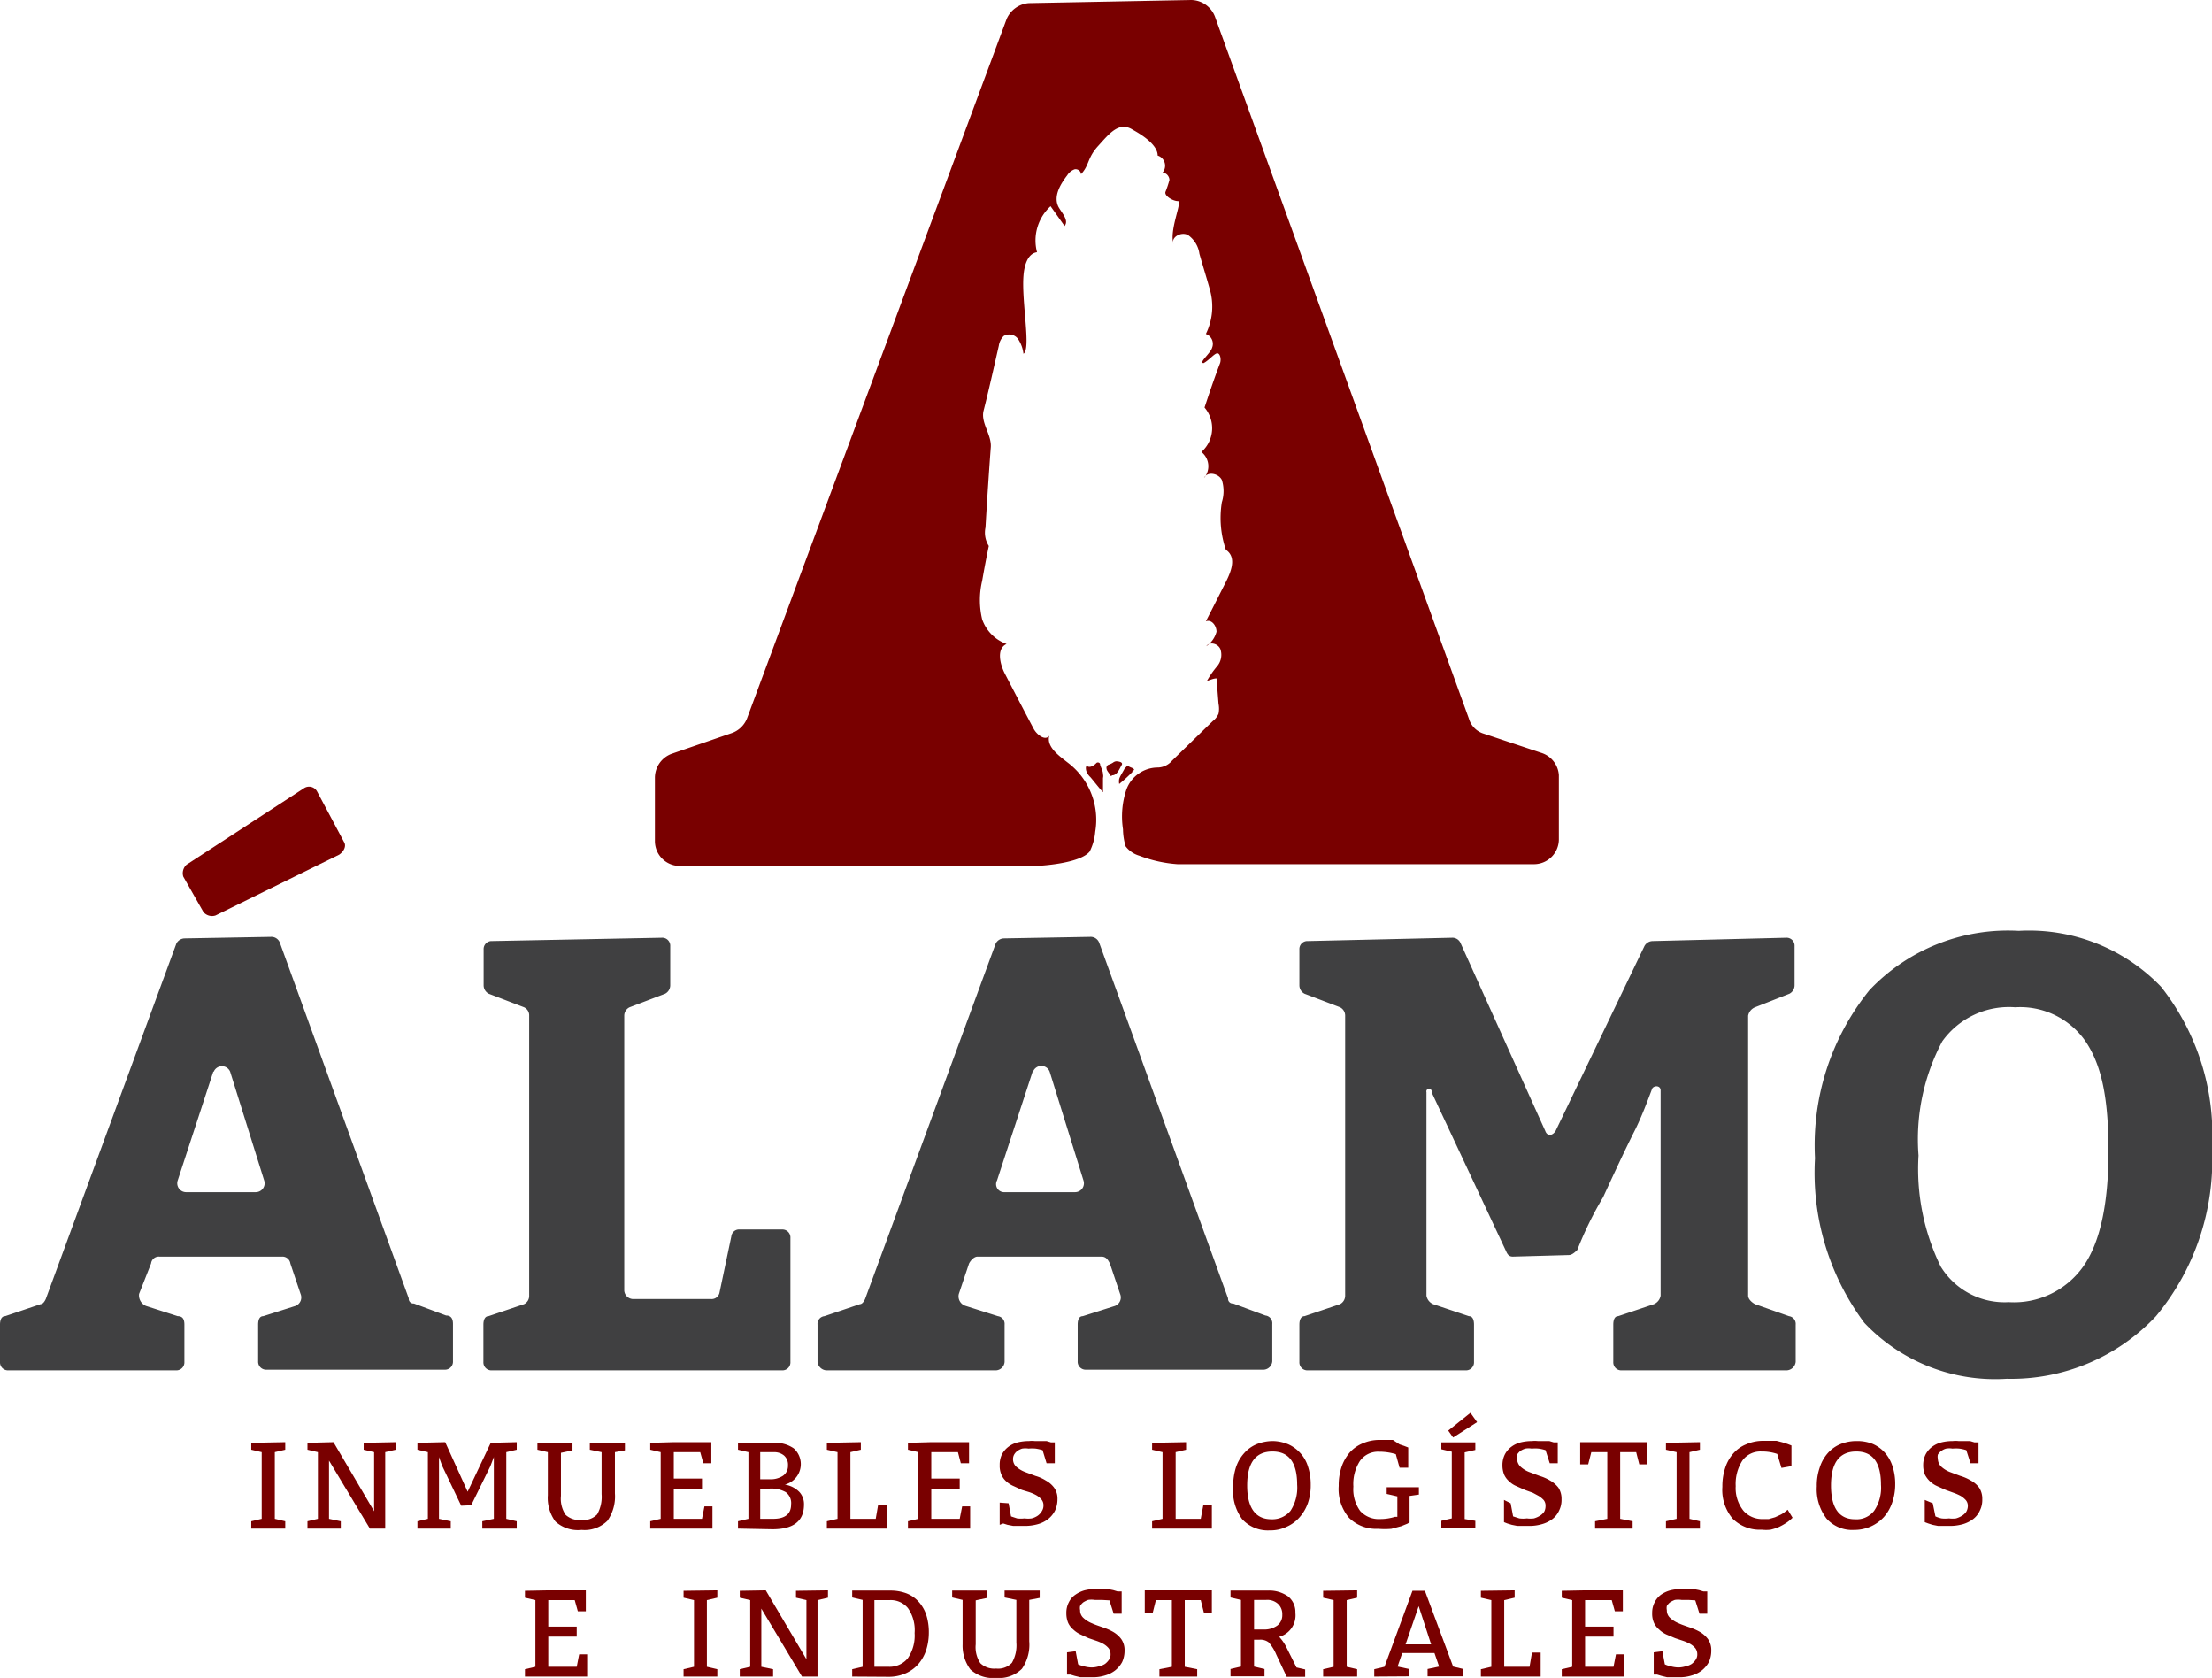
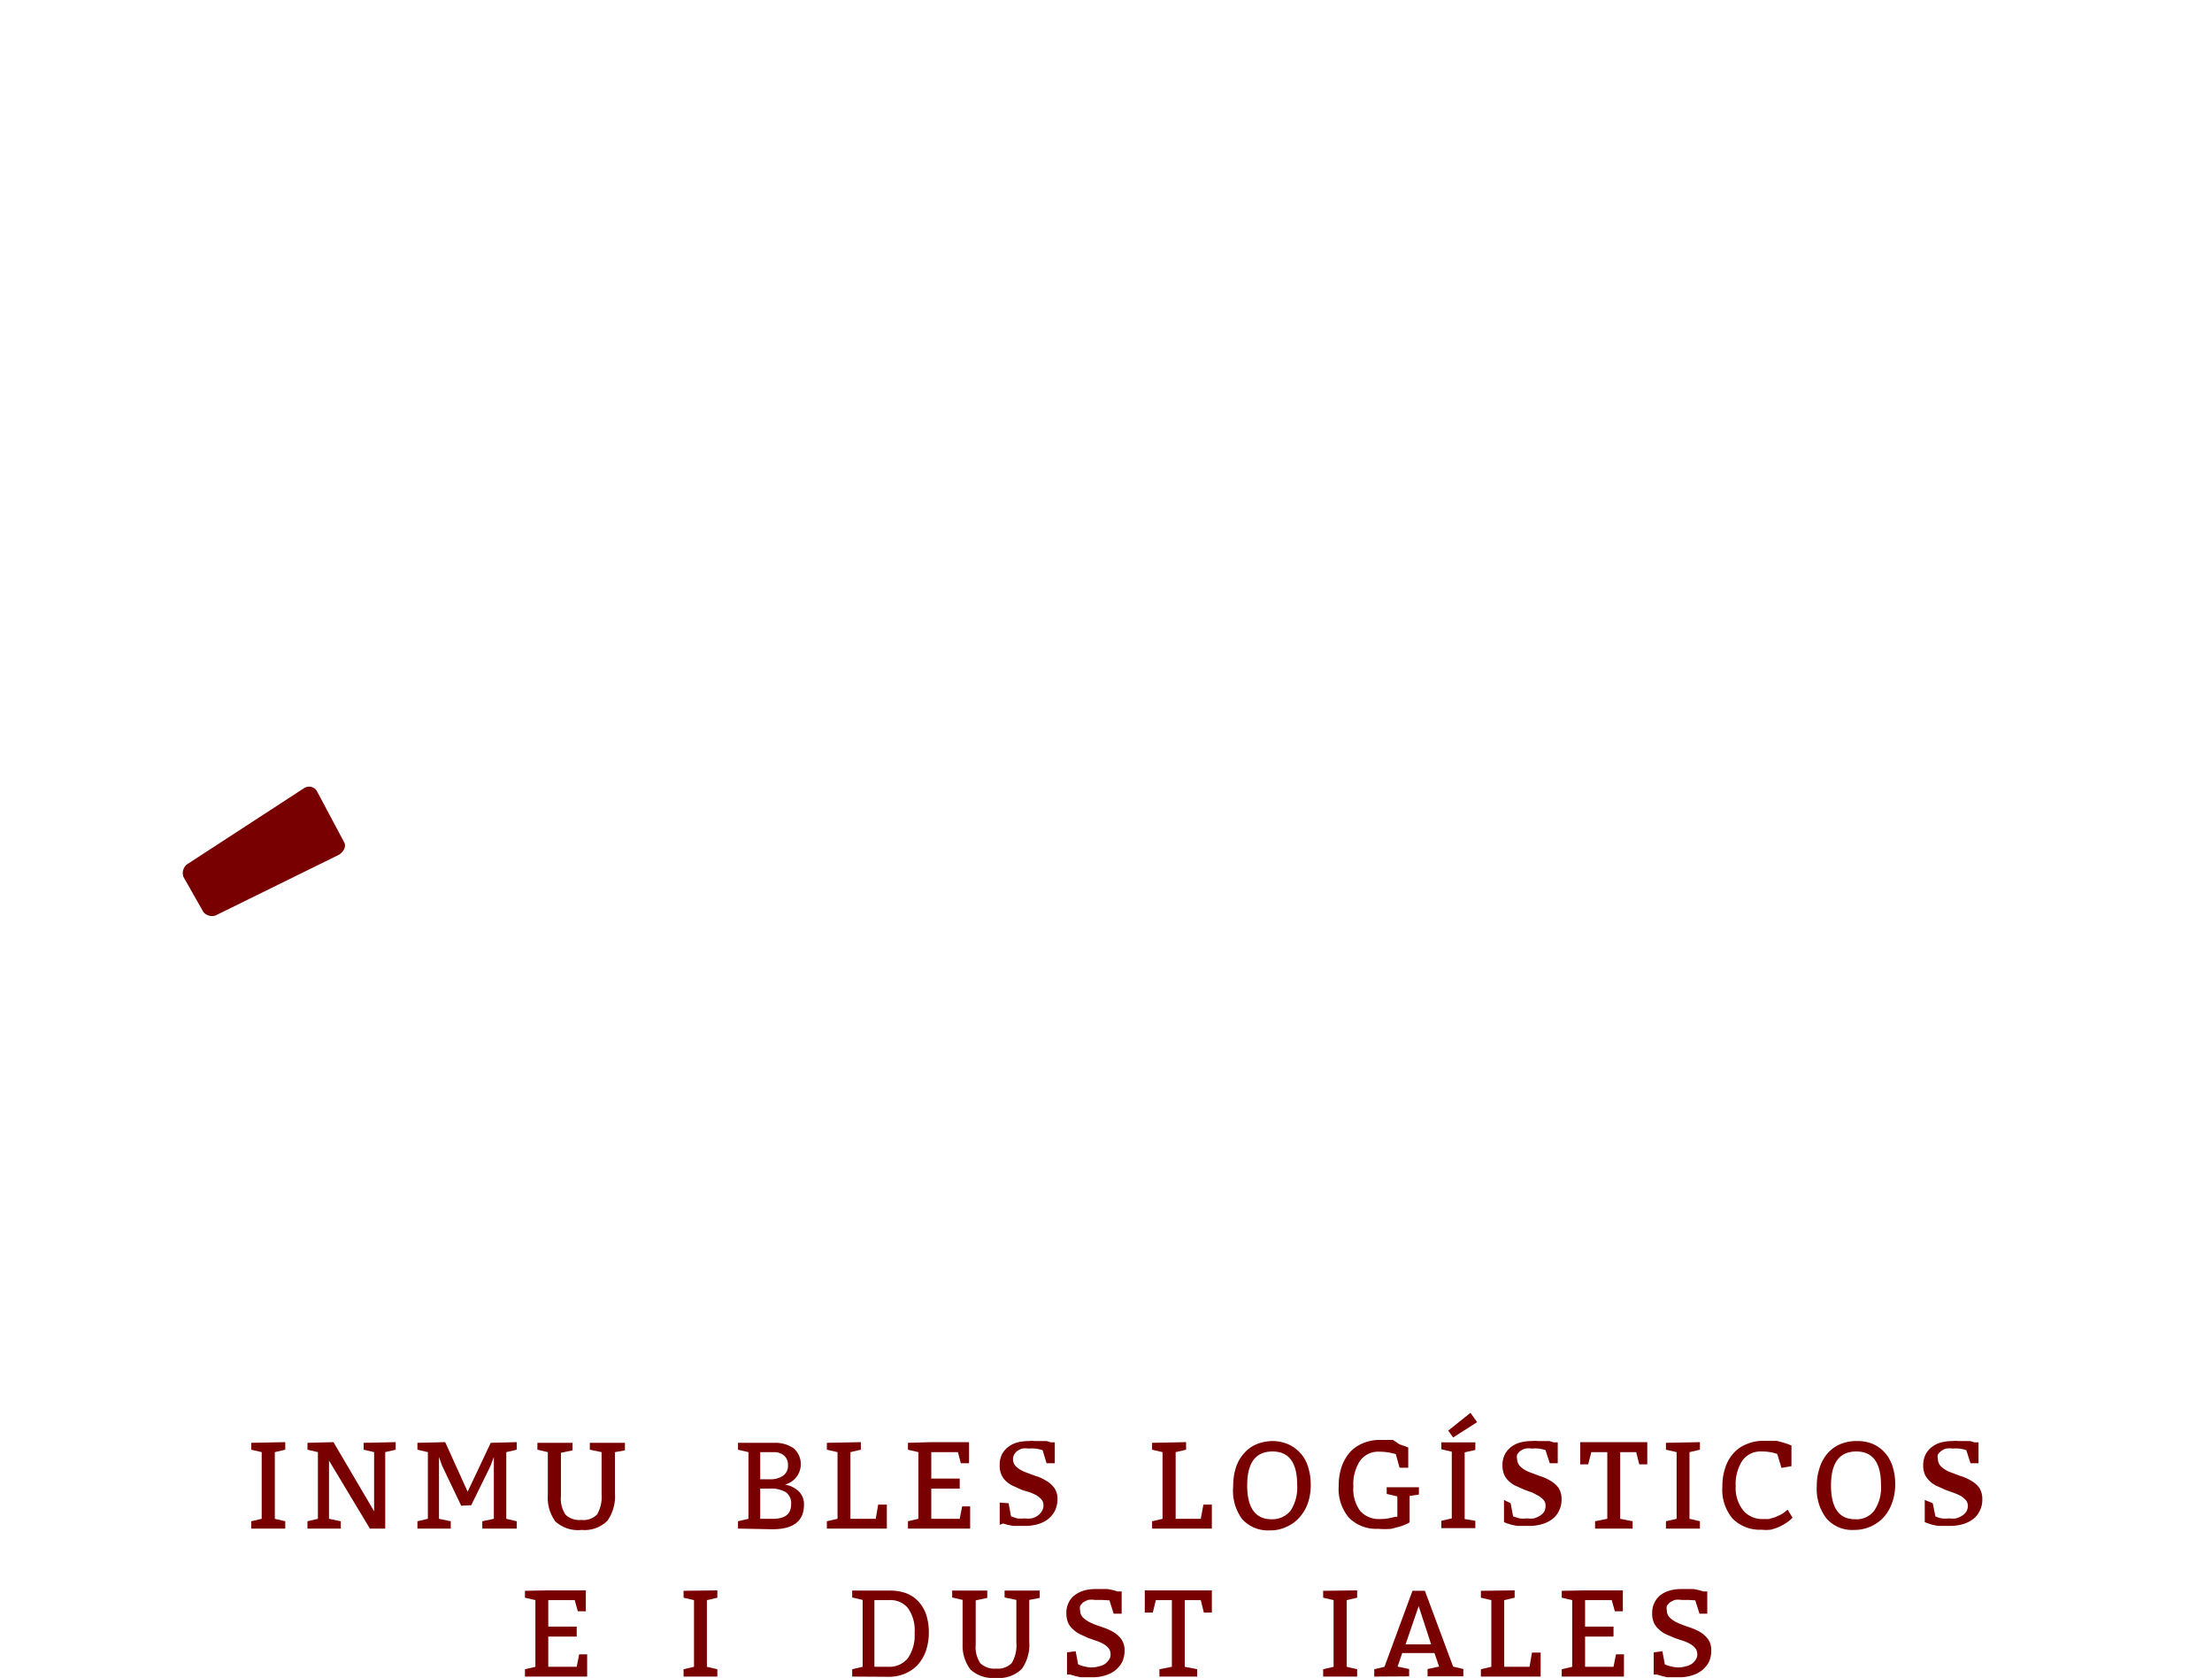
<svg xmlns="http://www.w3.org/2000/svg" viewBox="0 0 99.57 75.51">
  <defs>
    <style>.cls-1{fill:#404041;}.cls-1,.cls-2{fill-rule:evenodd;}.cls-2,.cls-3{fill:#790000;}</style>
  </defs>
  <g id="Capa_2" data-name="Capa 2">
    <g id="Capa_1-2" data-name="Capa 1">
-       <path class="cls-1" d="M12.6,42.43l5.8,16a.21.21,0,0,0,.23.23l1.45.54c.23,0,.31.15.31.38v1.68a.36.36,0,0,1-.38.38H12a.36.36,0,0,1-.38-.38V59.61c0-.23.07-.38.23-.38l1.45-.46a.41.41,0,0,0,.23-.54l-.46-1.37a.36.36,0,0,0-.38-.31H7.18a.35.35,0,0,0-.38.31l-.54,1.37a.52.52,0,0,0,.31.54L8,59.23c.23,0,.3.15.3.38v1.68a.36.36,0,0,1-.38.38H.38A.36.36,0,0,1,0,61.29V59.61c0-.23.08-.38.23-.38l1.6-.54c.08,0,.16-.08.23-.23l5.88-16a.43.43,0,0,1,.38-.23l3.9-.07A.41.41,0,0,1,12.6,42.43Zm-3,5.8L8,53.12a.4.4,0,0,0,.38.53h3.13a.4.4,0,0,0,.38-.53l-1.53-4.89A.4.4,0,0,0,9.62,48.23ZM28.1,45.71V58.08a.41.41,0,0,0,.38.38H32a.36.36,0,0,0,.39-.3l.53-2.52a.35.35,0,0,1,.38-.31H35.2a.36.36,0,0,1,.38.38v5.58a.36.36,0,0,1-.38.38H22.14a.36.36,0,0,1-.38-.38V59.61c0-.23.08-.38.23-.38l1.6-.54a.41.41,0,0,0,.23-.38V45.71a.4.4,0,0,0-.23-.38L22,44.72a.43.43,0,0,1-.23-.38V42.73a.36.36,0,0,1,.38-.38l7.64-.15a.36.36,0,0,1,.38.38v1.76a.43.43,0,0,1-.23.38l-1.6.61A.42.42,0,0,0,28.1,45.71Zm21.38-3.28,5.8,16a.21.21,0,0,0,.23.23l1.45.54a.35.35,0,0,1,.31.38v1.68a.41.41,0,0,1-.38.38h-8a.36.36,0,0,1-.38-.38V59.61c0-.23.07-.38.23-.38l1.45-.46a.41.41,0,0,0,.23-.54l-.46-1.37c-.08-.15-.16-.31-.38-.31H44c-.15,0-.3.16-.38.31l-.46,1.37a.45.45,0,0,0,.31.54l1.45.46a.35.35,0,0,1,.3.38v1.68a.41.41,0,0,1-.38.38H37.26a.43.43,0,0,1-.46-.38V59.61a.35.35,0,0,1,.31-.38l1.6-.54c.08,0,.16-.08.23-.23l5.88-16a.43.43,0,0,1,.38-.23l3.9-.07A.41.41,0,0,1,49.48,42.43Zm-3,5.8-1.6,4.89a.36.36,0,0,0,.3.53h3.21a.4.4,0,0,0,.38-.53l-1.52-4.89A.4.4,0,0,0,46.5,48.23ZM66.35,59.61v1.68a.36.36,0,0,1-.38.38h-7.1a.36.36,0,0,1-.38-.38V59.61c0-.23.08-.38.23-.38l1.6-.54a.43.43,0,0,0,.23-.38V45.71a.42.42,0,0,0-.23-.38l-1.6-.61a.43.43,0,0,1-.23-.38V42.73a.36.36,0,0,1,.38-.38l6.49-.15a.4.4,0,0,1,.38.23l3.82,8.47c.08.23.31.23.46,0l4-8.32a.43.43,0,0,1,.38-.23l6-.15a.36.36,0,0,1,.38.38v1.76a.43.43,0,0,1-.23.38L79,45.33a.51.51,0,0,0-.31.38v12.6c0,.15.16.3.31.38l1.53.54a.35.35,0,0,1,.3.38v1.68a.43.43,0,0,1-.46.38H73a.36.36,0,0,1-.38-.38V59.61c0-.23.07-.38.22-.38l1.61-.54a.51.51,0,0,0,.3-.38V49.07c0-.23-.3-.23-.38-.08-.23.61-.46,1.23-.76,1.84-.46.91-.92,1.9-1.45,3.05A15.92,15.92,0,0,0,71,56.25c-.07.07-.23.23-.38.23l-2.52.07c-.15,0-.23-.07-.3-.23l-3.36-7.17a.12.12,0,1,0-.23,0v9.16a.51.51,0,0,0,.3.38l1.61.54C66.28,59.23,66.35,59.38,66.35,59.61ZM90.87,41.89a8.24,8.24,0,0,1,6.41,2.52,10.73,10.73,0,0,1,2.29,7.26,11,11,0,0,1-2.52,7.56,8.94,8.94,0,0,1-6.72,2.82,8.11,8.11,0,0,1-6.41-2.52,11.3,11.3,0,0,1-2.22-7.41,11.1,11.1,0,0,1,2.45-7.56A8.59,8.59,0,0,1,90.87,41.89Zm-.16,3.44a3.69,3.69,0,0,0-3.28,1.53A9.39,9.39,0,0,0,86.36,52a10,10,0,0,0,1,5,3.37,3.37,0,0,0,3.06,1.6A3.82,3.82,0,0,0,93.77,57c.76-1.07,1.14-2.82,1.14-5.19s-.3-3.9-1.07-5A3.58,3.58,0,0,0,90.71,45.33Z" />
      <path class="cls-2" d="M15.27,38.46,9.7,41.2a.51.51,0,0,1-.54-.15l-.91-1.6a.52.52,0,0,1,.15-.54l5.27-3.43a.41.41,0,0,1,.61.15l1.22,2.29C15.58,38.07,15.5,38.3,15.27,38.46Z" />
-       <path class="cls-2" d="M50.07,34.89a.05.05,0,0,0,0,0c.22,0,.33-.31.42-.46s-.19-.17-.25-.17a.28.28,0,0,0-.14.06.84.84,0,0,1-.19.09.15.15,0,0,0-.1.18c0,.09.14.23.17.3S50.05,34.89,50.07,34.89Zm.88-.18.1-.06c0-.09-.19-.11-.25-.17s-.06,0-.07,0-.12.13-.1.09c-.08.17-.19.31-.25.48a.6.6,0,0,0,0,.23A6.25,6.25,0,0,0,51,34.71Zm-1.47-.38a.11.11,0,0,0-.12,0c-.13.14-.3.22-.4.16s-.09.11-.06.21a.68.68,0,0,0,.18.27c.13.15.33.41.48.58s.08.06.09,0a.06.06,0,0,0,0,0c0-.15,0-.39,0-.54a.35.35,0,0,0,0-.17c0-.15-.09-.28-.13-.43A.08.08,0,0,0,49.48,34.33ZM54.69.75,66.12,32.34a1,1,0,0,0,.68.68l2.58.86a1.13,1.13,0,0,1,.79,1v2.9a1.12,1.12,0,0,1-1.11,1.11H53a5.92,5.92,0,0,1-1.71-.38,1.21,1.21,0,0,1-.62-.42,2.76,2.76,0,0,1-.12-.77,3.81,3.81,0,0,1,.15-1.78,1.51,1.51,0,0,1,1.43-1,.87.87,0,0,0,.63-.31l1.83-1.78a.83.83,0,0,0,.26-.33,1.12,1.12,0,0,0,0-.45l-.09-1.14c-.15,0-.3.08-.43.11a4.12,4.12,0,0,1,.46-.66.8.8,0,0,0,.15-.75c-.09-.26-.48-.38-.64-.15a1.14,1.14,0,0,0,.46-.65c0-.27-.22-.57-.48-.47.3-.58.6-1.18.9-1.77s.45-1.14,0-1.45A4.43,4.43,0,0,1,55,22.6a1.67,1.67,0,0,0,0-1c-.15-.3-.66-.4-.8-.09a.82.82,0,0,0-.12-1.17,1.43,1.43,0,0,0,.14-2c.22-.67.46-1.37.7-2,.06-.18,0-.45-.13-.44s-.38.32-.61.44c-.25,0,.31-.44.38-.69a.47.47,0,0,0-.28-.62,2.79,2.79,0,0,0,.18-2c-.15-.54-.32-1.08-.47-1.61a1.23,1.23,0,0,0-.51-.84c-.3-.17-.78.09-.66.4-.19-.66.42-1.93.2-1.93s-.61-.23-.56-.41a4.88,4.88,0,0,0,.18-.54c0-.19-.21-.4-.36-.28A.48.48,0,0,0,52.11,7c0-.48-.7-.93-1.12-1.16-.62-.4-1.06.18-1.56.73s-.38.85-.77,1.27c0-.13-.14-.25-.29-.22a.65.65,0,0,0-.33.27c-.31.4-.63.94-.4,1.41.15.28.49.61.28.87l-.63-.89a2.09,2.09,0,0,0-.61,2.07c-.44.06-.58.64-.61,1.07-.09,1.17.35,3.3,0,3.5a1.5,1.5,0,0,0-.24-.66.49.49,0,0,0-.65-.14.77.77,0,0,0-.22.44c-.23,1-.45,2-.69,2.94-.12.54.36,1.05.33,1.61-.09,1.21-.17,2.43-.24,3.63a1.11,1.11,0,0,0,.15.83c-.11.52-.2,1-.3,1.57a3.75,3.75,0,0,0,0,1.73,1.81,1.81,0,0,0,1.1,1.11c-.47.21-.3.92-.06,1.37.42.81.84,1.62,1.27,2.43.14.28.53.58.71.33-.13.51.44.9.86,1.23a3.22,3.22,0,0,1,1.21,3.09,2.41,2.41,0,0,1-.25.89c-.43.54-2.22.65-2.46.65h-16a1.12,1.12,0,0,1-1.11-1.11V35a1.15,1.15,0,0,1,.76-1.08L32.91,33a1.15,1.15,0,0,0,.72-.68L45.31.86a1.19,1.19,0,0,1,1-.72L53.62,0A1.16,1.16,0,0,1,54.69.75Z" />
      <polygon class="cls-3" points="12.84 68.46 12.84 68.79 11.31 68.79 11.31 68.46 11.78 68.35 11.78 65.35 11.31 65.24 11.31 64.93 12.84 64.9 12.84 65.24 12.37 65.35 12.37 68.35 12.84 68.46" />
      <polygon class="cls-3" points="16.65 68.79 14.81 65.73 14.81 68.35 15.34 68.46 15.34 68.79 13.84 68.79 13.84 68.46 14.31 68.35 14.31 65.35 13.84 65.24 13.84 64.93 15.01 64.9 16.84 68.01 16.84 65.35 16.37 65.24 16.37 64.93 17.81 64.9 17.81 65.24 17.34 65.35 17.34 68.79 16.65 68.79" />
      <polygon class="cls-3" points="21.71 68.79 21.71 68.46 22.23 68.35 22.23 65.57 22.07 65.99 21.21 67.74 20.76 67.76 19.9 65.96 19.76 65.57 19.76 68.35 20.29 68.46 20.29 68.79 18.79 68.79 18.79 68.46 19.26 68.35 19.26 65.35 18.79 65.24 18.79 64.93 20.04 64.9 21.05 67.13 22.09 64.93 23.26 64.9 23.26 65.24 22.79 65.35 22.79 68.35 23.26 68.46 23.26 68.79 21.71 68.79" />
      <path class="cls-3" d="M27.68,65.35v1.86a1.9,1.9,0,0,1-.34,1.23,1.46,1.46,0,0,1-1.16.41A1.51,1.51,0,0,1,25,68.47a1.79,1.79,0,0,1-.34-1.18V65.35l-.47-.11v-.31l1.58,0v.34l-.52.11v1.94a1.3,1.3,0,0,0,.21.85.91.91,0,0,0,.71.23.85.85,0,0,0,.71-.25,1.59,1.59,0,0,0,.2-.91V65.35l-.53-.11v-.31l1.58,0v.34Z" />
-       <polygon class="cls-3" points="31.52 65.35 30.33 65.35 30.33 66.54 31.6 66.54 31.6 66.99 30.33 66.99 30.33 68.35 31.6 68.35 31.71 67.79 32.07 67.79 32.07 68.79 29.27 68.79 29.27 68.46 29.74 68.35 29.74 65.35 29.27 65.24 29.27 64.93 30.33 64.9 32.02 64.9 32.02 65.85 31.66 65.85 31.52 65.35" />
      <path class="cls-3" d="M34.22,65.35v1.22h.42a1,1,0,0,0,.61-.16.54.54,0,0,0,.22-.46.55.55,0,0,0-.18-.45.69.69,0,0,0-.46-.15Zm0,1.64v1.36h.58c.54,0,.81-.22.81-.64a.61.61,0,0,0-.24-.56,1.34,1.34,0,0,0-.73-.16Zm-1,1.8v-.33l.47-.11v-3l-.47-.11v-.31l1,0h.64a1.45,1.45,0,0,1,.87.25.95.95,0,0,1-.4,1.63,1.18,1.18,0,0,1,.65.33.8.8,0,0,1,.21.57c0,.74-.47,1.11-1.42,1.11Z" />
      <polygon class="cls-3" points="38.28 65.35 38.28 68.35 39.42 68.35 39.53 67.71 39.92 67.71 39.92 68.79 37.22 68.79 37.22 68.46 37.7 68.35 37.7 65.35 37.22 65.24 37.22 64.93 38.75 64.9 38.75 65.24 38.28 65.35" />
      <polygon class="cls-3" points="43.12 65.35 41.92 65.35 41.92 66.54 43.2 66.54 43.2 66.99 41.92 66.99 41.92 68.35 43.2 68.35 43.31 67.79 43.67 67.79 43.67 68.79 40.87 68.79 40.87 68.46 41.34 68.35 41.34 65.35 40.87 65.24 40.87 64.93 41.92 64.9 43.62 64.9 43.62 65.85 43.25 65.85 43.12 65.35" />
      <path class="cls-3" d="M45.4,67.65l.11.59.27.09a1.37,1.37,0,0,0,.34,0,1.12,1.12,0,0,0,.32,0,.85.85,0,0,0,.27-.12A.66.66,0,0,0,46.9,68a.45.45,0,0,0,.07-.25.4.4,0,0,0-.09-.27.9.9,0,0,0-.23-.19,1.92,1.92,0,0,0-.32-.14L46,67.05l-.37-.17a1.15,1.15,0,0,1-.33-.21.84.84,0,0,1-.22-.3,1,1,0,0,1-.08-.44,1.06,1.06,0,0,1,.1-.48,1.07,1.07,0,0,1,.29-.34,1.17,1.17,0,0,1,.42-.2,2.16,2.16,0,0,1,.51-.06,1.18,1.18,0,0,1,.26,0l.28,0,.25,0,.2.06.17,0,0,.94h-.37l-.18-.59a2,2,0,0,0-.31-.07,1.67,1.67,0,0,0-.32,0,.92.92,0,0,0-.29,0,.76.76,0,0,0-.22.11.52.52,0,0,0-.14.16.41.41,0,0,0-.05.19.46.46,0,0,0,.15.36,1.28,1.28,0,0,0,.38.23l.48.18a1.82,1.82,0,0,1,.47.21,1.14,1.14,0,0,1,.37.32.84.84,0,0,1,.15.52,1.19,1.19,0,0,1-.11.51,1.15,1.15,0,0,1-.31.38,1.33,1.33,0,0,1-.46.23,2.12,2.12,0,0,1-.57.08h-.27l-.27,0-.26-.05-.19-.06L45,68.62v-1Z" />
      <polygon class="cls-3" points="52.92 65.35 52.92 68.35 54.05 68.35 54.17 67.71 54.55 67.71 54.55 68.79 51.86 68.79 51.86 68.46 52.33 68.35 52.33 65.35 51.86 65.24 51.86 64.93 53.39 64.9 53.39 65.24 52.92 65.35" />
      <path class="cls-3" d="M57.28,65.32q-1.14,0-1.14,1.53c0,1,.37,1.52,1.09,1.52a1.06,1.06,0,0,0,.86-.38,1.9,1.9,0,0,0,.3-1.17q0-1.5-1.11-1.5m-1.77,1.57a2.75,2.75,0,0,1,.12-.84A1.79,1.79,0,0,1,56,65.4a1.54,1.54,0,0,1,.57-.41,2,2,0,0,1,.74-.14A1.9,1.9,0,0,1,58,65a1.65,1.65,0,0,1,.54.4,1.58,1.58,0,0,1,.34.61,2.55,2.55,0,0,1,.12.81,2.45,2.45,0,0,1-.13.83,1.94,1.94,0,0,1-.38.64,1.63,1.63,0,0,1-.58.42,1.65,1.65,0,0,1-.75.16,1.56,1.56,0,0,1-1.25-.51A2.16,2.16,0,0,1,55.51,66.89Z" />
      <path class="cls-3" d="M63.45,67.32v1.19l-.1.06-.27.11-.45.12a3.42,3.42,0,0,1-.59,0,1.73,1.73,0,0,1-1.32-.5,2,2,0,0,1-.46-1.43,2.63,2.63,0,0,1,.13-.86,2,2,0,0,1,.37-.65,1.61,1.61,0,0,1,.59-.41,1.89,1.89,0,0,1,.77-.15l.28,0,.3,0L63,65l.21.07.18.07,0,.91H63l-.17-.61a2.56,2.56,0,0,0-.75-.11,1,1,0,0,0-.86.41,1.91,1.91,0,0,0-.3,1.16A1.65,1.65,0,0,0,61.23,68a1.12,1.12,0,0,0,.89.36,2.22,2.22,0,0,0,.67-.1l.11,0v-.92l-.48-.11v-.3l1.45,0v.33Z" />
      <path class="cls-3" d="M66.49,64l-1.08.69-.22-.31,1-.8Zm-.08,4.44v.33H64.88v-.33l.47-.11v-3l-.47-.11v-.31l1.53,0v.34l-.48.11v3Z" />
      <path class="cls-3" d="M68,67.65l.11.59.28.09a1.27,1.27,0,0,0,.34,0,1.17,1.17,0,0,0,.32,0,1.11,1.11,0,0,0,.27-.12.66.66,0,0,0,.19-.18.54.54,0,0,0,.06-.25.4.4,0,0,0-.08-.27,1.11,1.11,0,0,0-.23-.19L69,67.18l-.36-.13-.38-.17a1,1,0,0,1-.32-.21.86.86,0,0,1-.23-.3,1.12,1.12,0,0,1-.08-.44,1.06,1.06,0,0,1,.11-.48,1,1,0,0,1,.29-.34,1.17,1.17,0,0,1,.42-.2,2.1,2.1,0,0,1,.51-.06,1.18,1.18,0,0,1,.26,0l.27,0,.25,0,.2.06.18,0,0,.94h-.36l-.19-.59a1.73,1.73,0,0,0-.31-.07,1.56,1.56,0,0,0-.31,0,.85.85,0,0,0-.29,0,.82.82,0,0,0-.23.11.7.7,0,0,0-.14.16.41.41,0,0,0,0,.19.5.5,0,0,0,.16.36,1.23,1.23,0,0,0,.37.23l.48.18a2.06,2.06,0,0,1,.48.21,1.26,1.26,0,0,1,.37.32.91.91,0,0,1,.14.52,1.06,1.06,0,0,1-.11.51,1,1,0,0,1-.3.38,1.38,1.38,0,0,1-.47.23,2,2,0,0,1-.57.08h-.26l-.28,0-.25-.05-.2-.06-.15-.06v-1Z" />
      <polygon class="cls-3" points="73.49 68.46 73.49 68.79 71.8 68.79 71.8 68.46 72.35 68.35 72.35 65.35 71.63 65.35 71.49 65.9 71.13 65.9 71.13 64.9 74.15 64.9 74.15 65.9 73.79 65.9 73.65 65.35 72.93 65.35 72.93 68.35 73.49 68.46" />
      <polygon class="cls-3" points="76.52 68.46 76.52 68.79 74.99 68.79 74.99 68.46 75.47 68.35 75.47 65.35 74.99 65.24 74.99 64.93 76.52 64.9 76.52 65.24 76.05 65.35 76.05 68.35 76.52 68.46" />
      <path class="cls-3" d="M80.19,66.06,80,65.43a2.12,2.12,0,0,0-.71-.11,1,1,0,0,0-.86.41,1.94,1.94,0,0,0-.3,1.15A1.62,1.62,0,0,0,78.49,68a1.12,1.12,0,0,0,.87.36l.26,0,.28-.08.24-.11a1,1,0,0,0,.19-.12l.14-.11.22.36a1.64,1.64,0,0,1-.28.23,2.74,2.74,0,0,1-.34.19,2.29,2.29,0,0,1-.37.12,1.75,1.75,0,0,1-.4,0,1.72,1.72,0,0,1-1.31-.5,2,2,0,0,1-.46-1.43,2.63,2.63,0,0,1,.13-.86,1.81,1.81,0,0,1,.37-.65,1.53,1.53,0,0,1,.59-.41,1.89,1.89,0,0,1,.77-.15l.28,0,.3,0,.27.07.22.07.18.07,0,.93Z" />
      <path class="cls-3" d="M83.56,65.32q-1.14,0-1.14,1.53c0,1,.36,1.52,1.08,1.52a1,1,0,0,0,.86-.38,1.84,1.84,0,0,0,.31-1.17q0-1.5-1.11-1.5m-1.78,1.57a2.47,2.47,0,0,1,.13-.84,1.79,1.79,0,0,1,.36-.65,1.54,1.54,0,0,1,.57-.41,1.9,1.9,0,0,1,.73-.14,1.86,1.86,0,0,1,.73.13,1.59,1.59,0,0,1,.55.4,1.72,1.72,0,0,1,.34.61,2.55,2.55,0,0,1,.12.81,2.45,2.45,0,0,1-.14.83,1.92,1.92,0,0,1-.37.64,1.79,1.79,0,0,1-1.33.58,1.54,1.54,0,0,1-1.25-.51A2.17,2.17,0,0,1,81.78,66.89Z" />
      <path class="cls-3" d="M87,67.65l.12.59a1.39,1.39,0,0,0,.27.09,1.32,1.32,0,0,0,.34,0,1.17,1.17,0,0,0,.32,0,1.11,1.11,0,0,0,.27-.12.66.66,0,0,0,.19-.18.55.55,0,0,0,.07-.25.4.4,0,0,0-.09-.27,1.11,1.11,0,0,0-.23-.19,2.37,2.37,0,0,0-.32-.14l-.36-.13-.38-.17a1.14,1.14,0,0,1-.55-.51,1.12,1.12,0,0,1-.08-.44,1.06,1.06,0,0,1,.11-.48,1,1,0,0,1,.29-.34,1.17,1.17,0,0,1,.42-.2,2.1,2.1,0,0,1,.51-.06,1.18,1.18,0,0,1,.26,0l.27,0,.25,0,.2.06.18,0,0,.94H88.7l-.19-.59a1.73,1.73,0,0,0-.31-.07,1.56,1.56,0,0,0-.31,0,.88.88,0,0,0-.29,0,.65.65,0,0,0-.22.11.56.56,0,0,0-.15.16.41.41,0,0,0,0,.19.5.5,0,0,0,.16.36,1.23,1.23,0,0,0,.37.23l.48.18a2.06,2.06,0,0,1,.48.21,1.14,1.14,0,0,1,.37.32.91.91,0,0,1,.14.52,1.06,1.06,0,0,1-.11.51,1,1,0,0,1-.3.38,1.42,1.42,0,0,1-.46.23,2.14,2.14,0,0,1-.58.08h-.26l-.28,0-.25-.05-.19-.06-.16-.06v-1Z" />
      <polygon class="cls-3" points="25.87 72.01 24.68 72.01 24.68 73.2 25.96 73.2 25.96 73.65 24.68 73.65 24.68 75.01 25.96 75.01 26.07 74.45 26.43 74.45 26.43 75.45 23.63 75.45 23.63 75.12 24.1 75.01 24.1 72.01 23.63 71.9 23.63 71.59 24.68 71.57 26.37 71.57 26.37 72.51 26.01 72.51 25.87 72.01" />
      <polygon class="cls-3" points="32.29 75.12 32.29 75.45 30.77 75.45 30.77 75.12 31.24 75.01 31.24 72.01 30.77 71.9 30.77 71.59 32.29 71.57 32.29 71.9 31.82 72.01 31.82 75.01 32.29 75.12" />
-       <polygon class="cls-3" points="36.1 75.45 34.27 72.39 34.27 75.01 34.8 75.12 34.8 75.45 33.3 75.45 33.3 75.12 33.77 75.01 33.77 72.01 33.3 71.9 33.3 71.59 34.47 71.57 36.3 74.67 36.3 72.01 35.83 71.9 35.83 71.59 37.27 71.57 37.27 71.9 36.8 72.01 36.8 75.45 36.1 75.45" />
      <path class="cls-3" d="M38.36,75.45v-.33l.47-.11V72l-.47-.11v-.31l1,0h.7a2.07,2.07,0,0,1,.73.12,1.41,1.41,0,0,1,.55.37,1.65,1.65,0,0,1,.35.59,2.55,2.55,0,0,1,.12.81,2.61,2.61,0,0,1-.13.82,1.87,1.87,0,0,1-.37.63,1.67,1.67,0,0,1-.58.4,1.87,1.87,0,0,1-.76.14Zm1-.44h.64a1.06,1.06,0,0,0,.86-.38,1.8,1.8,0,0,0,.31-1.14,1.72,1.72,0,0,0-.3-1.12,1,1,0,0,0-.84-.36h-.67Z" />
      <path class="cls-3" d="M46.33,72v1.86A1.9,1.9,0,0,1,46,75.1a1.46,1.46,0,0,1-1.16.41,1.51,1.51,0,0,1-1.16-.38A1.79,1.79,0,0,1,43.33,74V72l-.47-.11v-.31l1.58,0v.33l-.52.11V74a1.3,1.3,0,0,0,.21.85.91.91,0,0,0,.71.24.85.85,0,0,0,.71-.26,1.57,1.57,0,0,0,.2-.91V72l-.53-.11v-.31l1.58,0v.33Z" />
      <path class="cls-3" d="M48.42,74.31l.11.59a1.21,1.21,0,0,0,.27.09,1.4,1.4,0,0,0,.34.05,1.13,1.13,0,0,0,.32-.05.78.78,0,0,0,.28-.11.8.8,0,0,0,.18-.19.41.41,0,0,0,.07-.25.44.44,0,0,0-.09-.27.9.9,0,0,0-.23-.19,1.92,1.92,0,0,0-.32-.14L49,73.72l-.37-.17a1.21,1.21,0,0,1-.32-.22.86.86,0,0,1-.23-.3,1.12,1.12,0,0,1-.08-.44,1,1,0,0,1,.11-.48.87.87,0,0,1,.29-.34,1.36,1.36,0,0,1,.42-.2,2.07,2.07,0,0,1,.5-.06l.27,0,.27,0,.25.05.2.06.18,0,0,1h-.36l-.19-.6L49.59,72l-.31,0a1,1,0,0,0-.3,0,1.13,1.13,0,0,0-.22.11.67.67,0,0,0-.14.16.45.45,0,0,0,0,.19.45.45,0,0,0,.16.36,1.23,1.23,0,0,0,.37.23c.15.07.31.12.48.18a2.58,2.58,0,0,1,.48.21,1.22,1.22,0,0,1,.36.32.86.86,0,0,1,.15.52,1.21,1.21,0,0,1-.11.52,1.23,1.23,0,0,1-.31.37,1.33,1.33,0,0,1-.46.23,1.79,1.79,0,0,1-.57.08h-.26l-.28,0-.25-.06-.2-.06-.15,0v-1Z" />
      <polygon class="cls-3" points="53.89 75.12 53.89 75.45 52.19 75.45 52.19 75.12 52.75 75.01 52.75 72.01 52.03 72.01 51.89 72.57 51.53 72.57 51.53 71.57 54.55 71.57 54.55 72.57 54.19 72.57 54.05 72.01 53.33 72.01 53.33 75.01 53.89 75.12" />
-       <path class="cls-3" d="M56.45,72v1.33h.41a1,1,0,0,0,.64-.18.58.58,0,0,0,.22-.48.63.63,0,0,0-.19-.49A.71.71,0,0,0,57,72Zm-1.06,3.44v-.33l.47-.11V72l-.47-.11v-.31l1.06,0h.61a1.48,1.48,0,0,1,.92.26.9.9,0,0,1,.33.74,1,1,0,0,1-.73,1.08,2,2,0,0,1,.34.5l.44.88.39.09v.33h-.83l-.47-1a2,2,0,0,0-.34-.55.61.61,0,0,0-.41-.12h-.25V75l.47.11v.33Z" />
      <polygon class="cls-3" points="61.09 75.12 61.09 75.45 59.56 75.45 59.56 75.12 60.03 75.01 60.03 72.01 59.56 71.9 59.56 71.59 61.09 71.57 61.09 71.9 60.62 72.01 60.62 75.01 61.09 75.12" />
      <path class="cls-3" d="M63.86,72.28,63.27,74h1.15Zm-2,3.17v-.33l.46-.11,1.26-3.42.56,0L65.41,75l.46.11v.33H64.26v-.33l.52-.11-.21-.61H63.12l-.21.61.52.11v.33Z" />
      <polygon class="cls-3" points="67.71 72.01 67.71 75.01 68.85 75.01 68.96 74.37 69.35 74.37 69.35 75.45 66.66 75.45 66.66 75.12 67.13 75.01 67.13 72.01 66.66 71.9 66.66 71.59 68.18 71.57 68.18 71.9 67.71 72.01" />
      <polygon class="cls-3" points="72.55 72.01 71.35 72.01 71.35 73.2 72.63 73.2 72.63 73.65 71.35 73.65 71.35 75.01 72.63 75.01 72.74 74.45 73.1 74.45 73.1 75.45 70.3 75.45 70.3 75.12 70.77 75.01 70.77 72.01 70.3 71.9 70.3 71.59 71.35 71.57 73.05 71.57 73.05 72.51 72.69 72.51 72.55 72.01" />
      <path class="cls-3" d="M74.83,74.31l.11.59a1.21,1.21,0,0,0,.27.09,1.4,1.4,0,0,0,.34.05,1.13,1.13,0,0,0,.32-.05.78.78,0,0,0,.28-.11.8.8,0,0,0,.18-.19.41.41,0,0,0,.07-.25.44.44,0,0,0-.09-.27.9.9,0,0,0-.23-.19,1.92,1.92,0,0,0-.32-.14l-.36-.12L75,73.55a1.21,1.21,0,0,1-.32-.22.86.86,0,0,1-.23-.3,1,1,0,0,1-.08-.44,1,1,0,0,1,.11-.48.93.93,0,0,1,.28-.34,1.32,1.32,0,0,1,.43-.2,2.07,2.07,0,0,1,.5-.06l.27,0,.27,0,.25.05.2.06.17,0,0,1H76.5l-.19-.6L76,72l-.31,0a1,1,0,0,0-.3,0,1.13,1.13,0,0,0-.22.11.67.67,0,0,0-.14.16.45.45,0,0,0,0,.19.45.45,0,0,0,.16.36,1.23,1.23,0,0,0,.37.23c.15.07.31.12.48.18a2.58,2.58,0,0,1,.48.21,1.22,1.22,0,0,1,.36.32.86.86,0,0,1,.15.52,1.21,1.21,0,0,1-.11.52,1.23,1.23,0,0,1-.31.37,1.33,1.33,0,0,1-.46.23,1.79,1.79,0,0,1-.57.08h-.26l-.28,0-.25-.06-.2-.06-.15,0v-1Z" />
    </g>
  </g>
</svg>